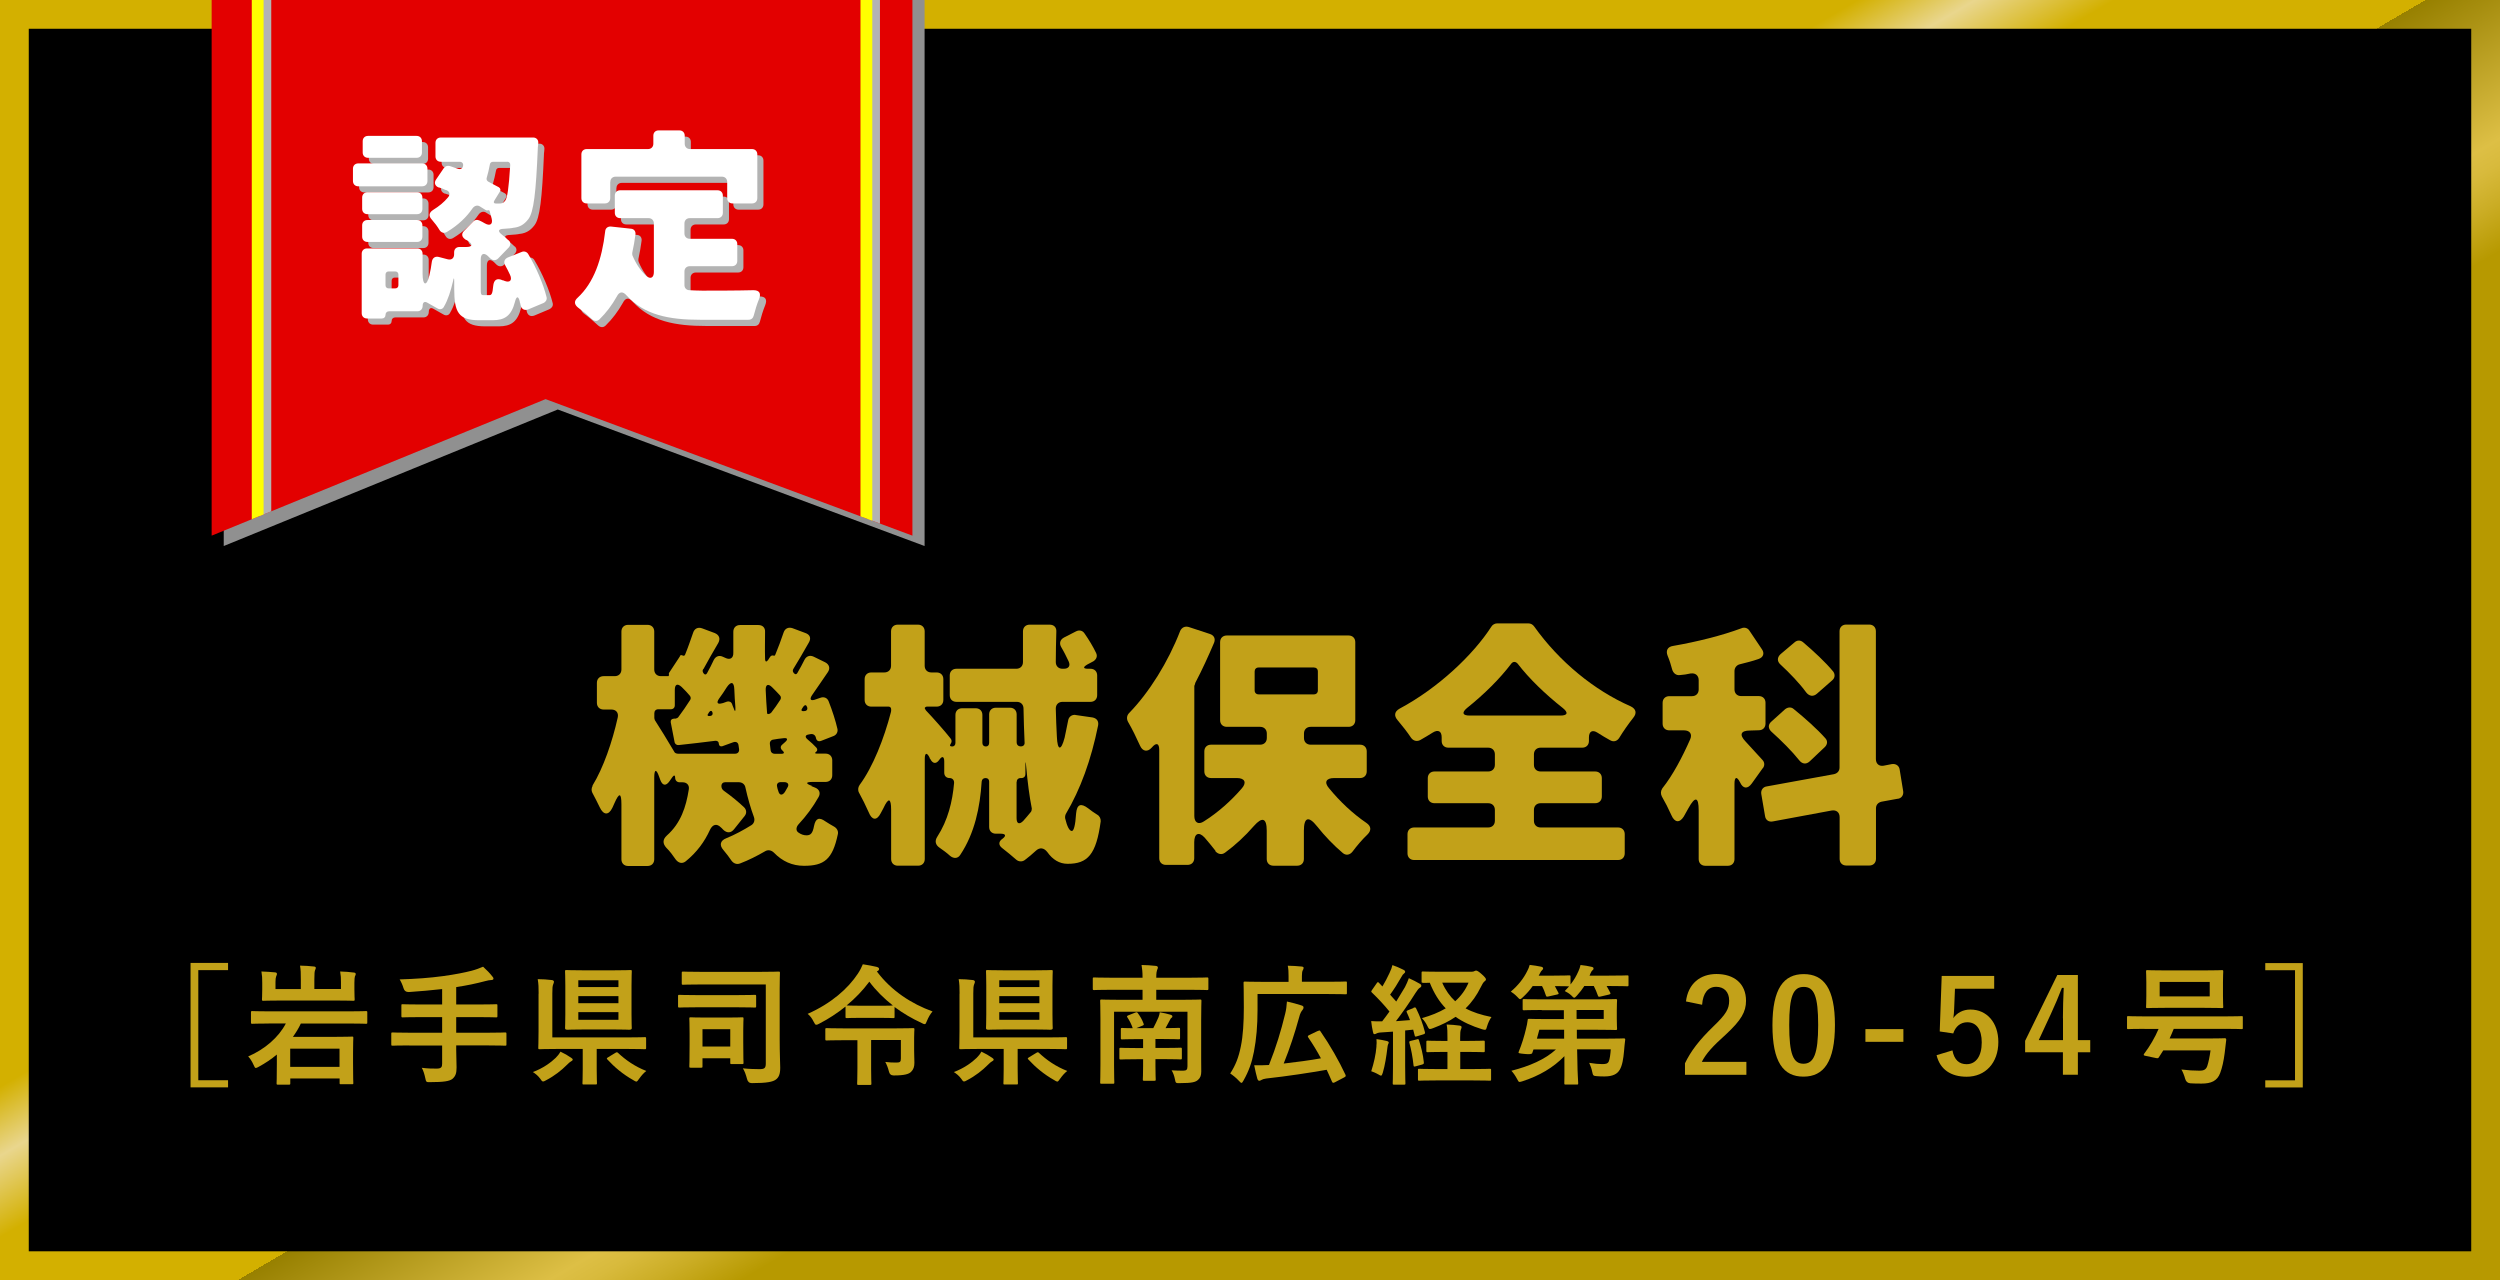
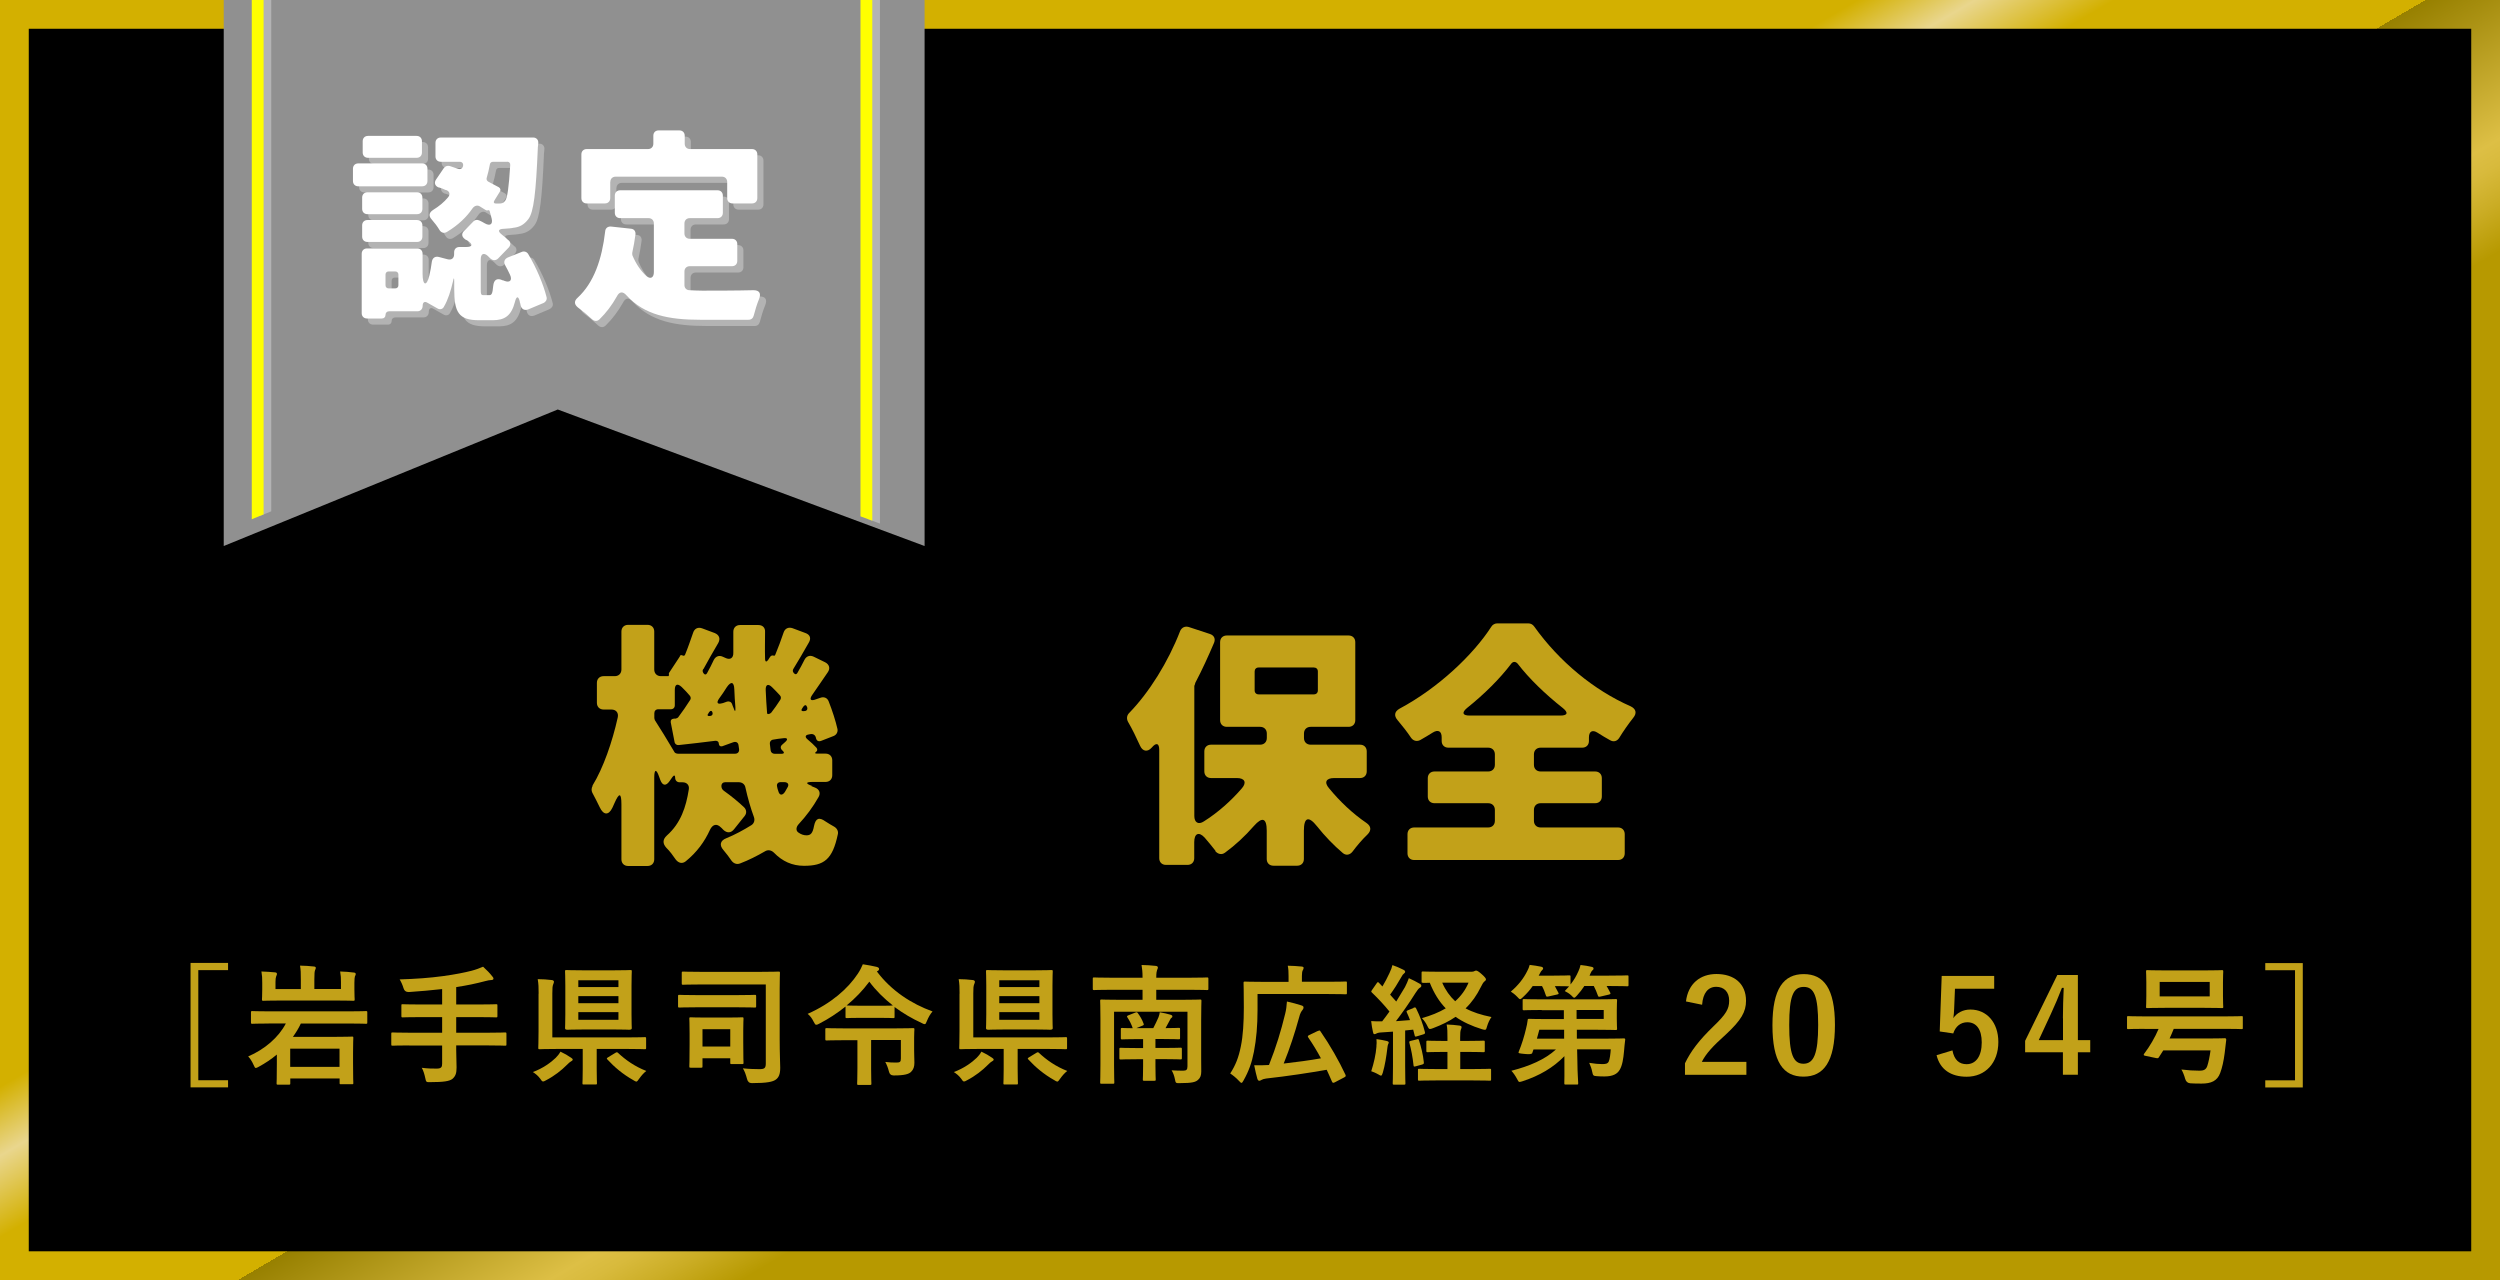
<svg xmlns="http://www.w3.org/2000/svg" viewBox="0 0 277.23 141.95">
  <rect x="0" y="0" width="277.23" height="141.95" fill="#333333" stroke="none" />
  <defs>
    <style>
      .cls-1 {
        fill: #fff;
      }

      .cls-2 {
        fill: #ff0;
      }

      .cls-3 {
        fill: #c2a119;
      }

      .cls-4 {
        fill: #b3b3b4;
      }

      .cls-5 {
        fill: #b3b3b3;
      }

      .cls-6 {
        fill: #e30000;
      }

      .cls-7 {
        fill: #4d0000;
      }

      .cls-8 {
        fill: #909090;
      }

      .cls-8, .cls-9 {
        mix-blend-mode: multiply;
      }

      .cls-10 {
        isolation: isolate;
      }

      .cls-11 {
        fill: url(#_名称未設定グラデーション_2);
      }
    </style>
    <linearGradient id="_名称未設定グラデーション_2" data-name="名称未設定グラデーション 2" x1="124.86" y1="47.47" x2="155.17" y2="99.27" gradientUnits="userSpaceOnUse">
      <stop offset="0" stop-color="#d3b000" />
      <stop offset=".11" stop-color="#e9d68d" />
      <stop offset=".24" stop-color="#d3b000" />
      <stop offset=".34" stop-color="#d3b000" />
      <stop offset=".53" stop-color="#d3b000" />
      <stop offset=".53" stop-color="#978000" />
      <stop offset=".82" stop-color="#ddbf45" />
      <stop offset=".86" stop-color="#d8ba3c" />
      <stop offset=".92" stop-color="#cbad25" />
      <stop offset="1" stop-color="#b79900" />
      <stop offset="1" stop-color="#b79900" />
    </linearGradient>
  </defs>
  <g class="cls-10">
    <g id="_レイヤー_2" data-name="レイヤー 2">
      <polygon class="cls-7" points="101.18 -4.11 105.47 1.33 99.86 1.33 101.18 -4.11" />
      <g>
        <rect class="cls-11" width="277.23" height="141.95" />
        <rect x="3.19" y="3.19" width="270.85" height="135.57" />
      </g>
      <g>
        <polygon class="cls-8" points="102.53 -.9 102.53 60.55 61.85 45.41 24.81 60.55 24.81 -.9 102.53 -.9" />
        <g>
-           <polygon class="cls-6" points="101.18 -4.11 101.18 59.4 60.5 44.26 23.47 59.4 23.47 -4.11 101.18 -4.11" />
          <g class="cls-9">
            <polygon class="cls-4" points="30.08 56.7 30.08 -4.11 28.77 -4.11 28.77 57.23 30.08 56.7" />
            <polygon class="cls-4" points="96.27 -4.11 96.27 57.57 97.58 58.06 97.58 -4.11 96.27 -4.11" />
          </g>
          <g>
            <polygon class="cls-2" points="96.73 -4.11 95.42 -4.11 95.42 57.26 96.73 57.74 96.73 -4.11" />
            <polygon class="cls-2" points="27.92 57.58 29.23 57.04 29.23 -4.11 27.92 -4.11 27.92 57.58" />
          </g>
        </g>
      </g>
      <g>
        <g class="cls-9">
          <path class="cls-5" d="M48.08,19.39v1.36c0,.35-.23,.59-.59,.59h-7.08c-.35,0-.59-.24-.59-.59v-1.36c0-.35,.24-.59,.59-.59h7.08c.35,0,.59,.24,.59,.59Zm12.87,14.89l-1.69,.71c-.42,.16-.75-.02-.85-.47-.02-.12-.05-.24-.09-.35v-.05c-.16-.66-.38-.61-.54,.05-.4,1.55-1.15,2.02-2.47,2.02h-1.51c-2.28,0-2.75-.89-2.75-3.48v-.8c0-.47-.05-.49-.14-.02-.24,1.03-.54,2.02-1.01,2.82-.14,.28-.47,.33-.73,.16l-1.08-.61c-.33-.21-.54-.05-.54,.33,0,.35-.23,.61-.59,.61h-3.13c-.24,0-.4,.16-.4,.4s-.16,.4-.4,.4h-1.65c-.35,0-.59-.24-.59-.59v-6.59c0-.35,.24-.59,.59-.59h5.57c.35,0,.59,.24,.59,.59v2.21c0,1.34,.45,1.46,.75,.21,.12-.49,.21-1.03,.28-1.55,.07-.4,.35-.61,.75-.52l.99,.26c.45,.12,.73-.12,.73-.56v-.21c0-.35,.23-.59,.59-.59h.75c.68,0,.78-.28,.21-.66-.09-.07-.19-.12-.28-.16-.02-.02-.07-.02-.07-.05-.35-.26-.42-.59-.09-.92l1.03-1.06c.16-.16,.42-.21,.66-.09,.19,.09,.4,.19,.59,.31,.56,.33,.92,.14,.78-.49-.07-.31-.16-.59-.24-.89l-.07-.07s-.09,0-.12,.02h-.05c-.07,.02-.16,0-.21-.05-.19-.12-.4-.24-.61-.38-.28-.19-.61-.09-.82,.19-.68,.99-1.6,1.88-2.85,2.63-.31,.19-.64,.09-.82-.21-.24-.4-.54-.8-.85-1.15-.38-.4-.33-.78,.14-1.08,.68-.42,1.22-.87,1.65-1.39,.28-.33,.19-.68-.21-.82h-.05c-.24-.12-.49-.21-.73-.28h-.05c-.4-.16-.54-.52-.28-.89l.85-1.25c.14-.21,.4-.31,.66-.24,.28,.09,.59,.19,.92,.31,.26,.09,.49-.02,.56-.31,.05-.28-.09-.47-.4-.47h-2.07c-.35,0-.59-.24-.59-.59v-1.51c0-.35,.24-.59,.59-.59h10.25c.33,0,.56,.24,.56,.54v.05c-.02,.16-.02,.38-.05,.52v.05c-.21,4.94-.45,7.13-1.06,7.9-.47,.61-.94,.85-1.55,.94h-.05c-.28,.07-.66,.09-1.08,.12-.68,.02-.75,.26-.21,.68,.26,.19,.49,.4,.68,.59t.05,.02c.24,.24,.21,.54,0,.78l-1.18,1.22c-.26,.26-.61,.26-.89-.02l-.26-.26c-.45-.4-.78-.24-.78,.38v3.22c0,.68,.02,.75,.33,.75h.63c.24,0,.35-.16,.42-1.01,.07-.73,.45-.92,1.06-.64h.05l.12,.05c.63,.26,.92-.07,.63-.68-.16-.35-.35-.71-.54-1.06s-.07-.68,.31-.85l1.53-.61c.26-.12,.56-.02,.71,.21,.92,1.53,1.69,3.36,2.05,4.8,.07,.28-.09,.54-.35,.66Zm-13.43-11.69v1.25c0,.35-.23,.59-.59,.59h-5.5c-.35,0-.59-.24-.59-.59v-1.25c0-.35,.24-.59,.59-.59h5.5c.35,0,.59,.24,.59,.59Zm-6.68,4.33v-1.25c0-.35,.24-.59,.59-.59h5.5c.35,0,.59,.24,.59,.59v1.25c0,.35-.23,.59-.59,.59h-5.5c-.35,0-.59-.24-.59-.59Zm6.63-10.58v1.25c0,.35-.23,.59-.59,.59h-5.39c-.35,0-.59-.24-.59-.59v-1.25c0-.35,.24-.59,.59-.59h5.39c.35,0,.59,.24,.59,.59Zm-2.61,15.97v-1.18c0-.21-.14-.35-.35-.35h-.73c-.21,0-.35,.14-.35,.35v1.18c0,.21,.14,.35,.35,.35h.73c.21,0,.35-.14,.35-.35Zm12.04-13.69h-1.55c-.19,0-.33,.12-.35,.31-.09,.49-.21,1.01-.35,1.48-.05,.16,.02,.33,.19,.42l1.15,.61c.19,.12,.24,.31,.12,.49l-.61,.99c-.12,.19-.05,.33,.16,.33h.38c.28,0,.47-.05,.66-.31,.24-.31,.4-1.39,.56-3.95,.02-.24-.12-.38-.35-.38Z" />
          <path class="cls-5" d="M76.58,30.8v1.51c0,.31,.21,.54,.52,.56,.47,.02,.94,.05,1.44,.05,1.15,0,3.81,0,5.69-.05,.66,0,.87,.35,.63,.96-.24,.59-.45,1.27-.59,1.83-.07,.31-.28,.49-.59,.49h-5.34c-3.48,0-6.19-.52-8.18-2.7-.4-.47-.8-.45-1.08,.12-.54,.96-1.18,1.81-1.93,2.54-.26,.24-.56,.21-.82-.02-.42-.4-1.03-.92-1.58-1.32-.4-.33-.42-.71-.02-1.06,1.81-1.67,2.7-4.26,3.06-7.36,.02-.35,.28-.56,.63-.54l2.21,.24c.35,.02,.56,.28,.52,.64-.09,.71-.21,1.36-.35,2-.02,.12-.02,.26,.02,.35,.42,.99,.94,1.72,1.55,2.28,.47,.38,.82,.16,.82-.45v-5.39c0-.35-.24-.59-.59-.59h-3.15c-.35,0-.59-.24-.59-.59v-1.91c0-.35,.24-.59,.59-.59h10.8c.35,0,.59,.24,.59,.59v1.91c0,.35-.23,.59-.59,.59h-3.08c-.35,0-.59,.24-.59,.59v1.11c0,.35,.24,.59,.59,.59h4.68c.35,0,.59,.24,.59,.59v1.86c0,.35-.23,.59-.59,.59h-4.68c-.35,0-.59,.24-.59,.59Zm-8.23-9.93v1.79c0,.35-.24,.59-.59,.59h-2.02c-.35,0-.59-.24-.59-.59v-4.85c0-.35,.24-.59,.59-.59h6.8c.35,0,.59-.24,.59-.59v-.89c0-.35,.23-.59,.59-.59h2.3c.35,0,.59,.24,.59,.59v.89c0,.35,.24,.59,.59,.59h6.87c.35,0,.59,.24,.59,.59v4.85c0,.35-.23,.59-.59,.59h-2.16c-.35,0-.59-.24-.59-.59v-1.79c0-.35-.24-.59-.59-.59h-11.78c-.35,0-.59,.24-.59,.59Z" />
        </g>
        <g>
          <path class="cls-1" d="M47.4,18.71v1.36c0,.35-.23,.59-.59,.59h-7.08c-.35,0-.59-.24-.59-.59v-1.36c0-.35,.24-.59,.59-.59h7.08c.35,0,.59,.24,.59,.59Zm12.87,14.89l-1.69,.71c-.42,.16-.75-.02-.85-.47-.02-.12-.05-.24-.09-.35v-.05c-.16-.66-.38-.61-.54,.05-.4,1.55-1.15,2.02-2.47,2.02h-1.51c-2.28,0-2.75-.89-2.75-3.48v-.8c0-.47-.05-.49-.14-.02-.24,1.03-.54,2.02-1.01,2.82-.14,.28-.47,.33-.73,.16l-1.08-.61c-.33-.21-.54-.05-.54,.33,0,.35-.23,.61-.59,.61h-3.13c-.24,0-.4,.16-.4,.4s-.16,.4-.4,.4h-1.65c-.35,0-.59-.24-.59-.59v-6.59c0-.35,.24-.59,.59-.59h5.57c.35,0,.59,.24,.59,.59v2.21c0,1.34,.45,1.46,.75,.21,.12-.49,.21-1.03,.28-1.55,.07-.4,.35-.61,.75-.52l.99,.26c.45,.12,.73-.12,.73-.56v-.21c0-.35,.23-.59,.59-.59h.75c.68,0,.78-.28,.21-.66-.09-.07-.19-.12-.28-.16-.02-.02-.07-.02-.07-.05-.35-.26-.42-.59-.09-.92l1.03-1.06c.16-.16,.42-.21,.66-.09,.19,.09,.4,.19,.59,.31,.56,.33,.92,.14,.78-.49-.07-.31-.16-.59-.24-.89l-.07-.07s-.09,0-.12,.02h-.05c-.07,.02-.16,0-.21-.05-.19-.12-.4-.24-.61-.38-.28-.19-.61-.09-.82,.19-.68,.99-1.6,1.88-2.85,2.63-.31,.19-.64,.09-.82-.21-.24-.4-.54-.8-.85-1.15-.38-.4-.33-.78,.14-1.08,.68-.42,1.22-.87,1.65-1.39,.28-.33,.19-.68-.21-.82h-.05c-.24-.12-.49-.21-.73-.28h-.05c-.4-.16-.54-.52-.28-.89l.85-1.25c.14-.21,.4-.31,.66-.24,.28,.09,.59,.19,.92,.31,.26,.09,.49-.02,.56-.31,.05-.28-.09-.47-.4-.47h-2.07c-.35,0-.59-.24-.59-.59v-1.51c0-.35,.24-.59,.59-.59h10.25c.33,0,.56,.24,.56,.54v.05c-.02,.16-.02,.38-.05,.52v.05c-.21,4.94-.45,7.13-1.06,7.9-.47,.61-.94,.85-1.55,.94h-.05c-.28,.07-.66,.09-1.08,.12-.68,.02-.75,.26-.21,.68,.26,.19,.49,.4,.68,.59t.05,.02c.24,.24,.21,.54,0,.78l-1.18,1.22c-.26,.26-.61,.26-.89-.02l-.26-.26c-.45-.4-.78-.24-.78,.38v3.22c0,.68,.02,.75,.33,.75h.63c.24,0,.35-.16,.42-1.01,.07-.73,.45-.92,1.06-.63h.05l.12,.05c.63,.26,.92-.07,.63-.68-.16-.35-.35-.71-.54-1.06-.19-.35-.07-.68,.31-.85l1.53-.61c.26-.12,.56-.02,.71,.21,.92,1.53,1.69,3.36,2.05,4.8,.07,.28-.09,.54-.35,.66Zm-13.43-11.69v1.25c0,.35-.23,.59-.59,.59h-5.5c-.35,0-.59-.24-.59-.59v-1.25c0-.35,.24-.59,.59-.59h5.5c.35,0,.59,.24,.59,.59Zm-6.68,4.33v-1.25c0-.35,.24-.59,.59-.59h5.5c.35,0,.59,.24,.59,.59v1.25c0,.35-.23,.59-.59,.59h-5.5c-.35,0-.59-.24-.59-.59Zm6.63-10.58v1.25c0,.35-.23,.59-.59,.59h-5.39c-.35,0-.59-.24-.59-.59v-1.25c0-.35,.24-.59,.59-.59h5.39c.35,0,.59,.24,.59,.59Zm-2.61,15.97v-1.18c0-.21-.14-.35-.35-.35h-.73c-.21,0-.35,.14-.35,.35v1.18c0,.21,.14,.35,.35,.35h.73c.21,0,.35-.14,.35-.35Zm12.04-13.69h-1.55c-.19,0-.33,.12-.35,.31-.09,.49-.21,1.01-.35,1.48-.05,.16,.02,.33,.19,.42l1.15,.61c.19,.12,.24,.31,.12,.49l-.61,.99c-.12,.19-.05,.33,.16,.33h.38c.28,0,.47-.05,.66-.31,.24-.31,.4-1.39,.56-3.95,.02-.24-.12-.38-.35-.38Z" />
          <path class="cls-1" d="M75.9,30.11v1.51c0,.31,.21,.54,.52,.56,.47,.02,.94,.05,1.44,.05,1.15,0,3.81,0,5.69-.05,.66,0,.87,.35,.63,.96-.24,.59-.45,1.27-.59,1.83-.07,.31-.28,.49-.59,.49h-5.34c-3.48,0-6.19-.52-8.18-2.7-.4-.47-.8-.45-1.08,.12-.54,.96-1.18,1.81-1.93,2.54-.26,.24-.56,.21-.82-.02-.42-.4-1.04-.92-1.58-1.32-.4-.33-.42-.71-.02-1.06,1.81-1.67,2.7-4.26,3.06-7.36,.02-.35,.28-.56,.63-.54l2.21,.24c.35,.02,.56,.28,.52,.63-.09,.71-.21,1.36-.35,2-.02,.12-.02,.26,.02,.35,.42,.99,.94,1.72,1.55,2.28,.47,.38,.82,.16,.82-.45v-5.39c0-.35-.24-.59-.59-.59h-3.15c-.35,0-.59-.24-.59-.59v-1.91c0-.35,.24-.59,.59-.59h10.8c.35,0,.59,.24,.59,.59v1.91c0,.35-.23,.59-.59,.59h-3.08c-.35,0-.59,.24-.59,.59v1.11c0,.35,.24,.59,.59,.59h4.68c.35,0,.59,.24,.59,.59v1.86c0,.35-.23,.59-.59,.59h-4.68c-.35,0-.59,.24-.59,.59Zm-8.23-9.93v1.79c0,.35-.24,.59-.59,.59h-2.02c-.35,0-.59-.24-.59-.59v-4.85c0-.35,.24-.59,.59-.59h6.8c.35,0,.59-.24,.59-.59v-.89c0-.35,.23-.59,.59-.59h2.3c.35,0,.59,.24,.59,.59v.89c0,.35,.24,.59,.59,.59h6.87c.35,0,.59,.24,.59,.59v4.85c0,.35-.23,.59-.59,.59h-2.16c-.35,0-.59-.24-.59-.59v-1.79c0-.35-.24-.59-.59-.59h-11.78c-.35,0-.59,.24-.59,.59Z" />
        </g>
      </g>
      <g>
        <g>
          <path class="cls-3" d="M89.97,87.17l.44,.18c.44,.18,.62,.59,.36,1.04-.62,1.1-1.36,2.1-2.22,3.02-.27,.3-.33,.71,0,.92,.3,.21,.59,.3,.89,.3,.44,0,.68-.21,.83-1.04,.18-.86,.56-1.01,1.27-.5,.33,.21,.65,.41,.98,.59,.3,.18,.47,.5,.39,.83-.59,2.82-1.54,3.5-3.76,3.5-1.3,0-2.4-.5-3.32-1.45-.3-.3-.68-.36-1.01-.15-.86,.5-1.81,.98-2.73,1.33-.36,.15-.71,.03-.95-.27-.27-.39-.59-.83-.92-1.21-.47-.53-.36-1.04,.3-1.3,1.01-.41,1.93-.92,2.79-1.45,.3-.18,.42-.53,.3-.89-.36-.98-.68-2.07-.95-3.29-.06-.36-.36-.59-.74-.59h-1.51c-.24,0-.39,.15-.41,.36-.03,.24,.09,.47,.27,.59,.83,.59,1.66,1.27,2.25,1.84,.27,.27,.3,.65,.06,.95l-1.16,1.45c-.36,.47-.8,.47-1.21,.09-.03-.03-.03-.06-.06-.06-.06-.09-.12-.12-.21-.21-.47-.47-.92-.33-1.21,.27-.59,1.3-1.45,2.49-2.7,3.5-.39,.3-.8,.18-1.1-.21-.3-.44-.65-.92-1.04-1.3-.42-.47-.42-.92,.06-1.36,1.54-1.36,2.13-3.17,2.43-5.1,.09-.47-.21-.8-.68-.8h-.33c-.3,0-.5-.21-.5-.5s-.12-.33-.3-.09l-.33,.47c-.39,.56-.77,.5-1.01-.12l-.15-.41c-.3-.86-.53-.8-.53,.12v9.07c0,.44-.3,.74-.74,.74h-2.16c-.44,0-.74-.3-.74-.74v-6.08c0-1.3-.24-1.36-.77-.15-.09,.18-.15,.36-.24,.53-.42,.86-.98,.8-1.39-.06-.27-.56-.56-1.13-.83-1.63-.12-.24-.09-.53,.03-.74v-.06c1.19-1.93,2.19-4.83,2.79-7.53,.12-.53-.18-.89-.71-.89h-.86c-.44,0-.74-.3-.74-.74v-2.22c0-.44,.3-.74,.74-.74h1.24c.44,0,.74-.3,.74-.74v-4.21c0-.44,.3-.74,.74-.74h2.16c.44,0,.74,.3,.74,.74v4.21c0,.44,.3,.74,.74,.74h.83l.06-.09v-.12c-.03-.06,0-.12,.03-.18l1.19-1.81v-.06c.09-.09,.18-.09,.3-.03,.12,.06,.21,.03,.27-.09,.33-.8,.62-1.66,.89-2.43,.15-.47,.53-.65,.98-.5l1.42,.53c.5,.21,.65,.62,.39,1.1-.59,1.01-1.16,1.99-1.63,2.87l-.06,.06c-.09,.15-.03,.33,.09,.47,.12,.15,.27,.12,.36-.06,.27-.5,.53-.98,.74-1.45,.21-.41,.59-.56,1.01-.36l.27,.12c.53,.27,.92,.03,.89-.59v-2.31c0-.44,.3-.74,.74-.74h2.04c.47,0,.77,.3,.74,.77,0,.98-.03,1.96,0,2.93,0,.41,.15,.44,.36,.15t.03-.06l.18-.27c.03-.06,.12-.12,.21-.15,.06,0,.15,.03,.24,.03,.03,0,.06,0,.09-.06,0,0,0-.03,.03-.06,.33-.8,.65-1.66,.92-2.46,.15-.44,.53-.62,.98-.47l1.42,.53c.53,.18,.68,.59,.39,1.07-.59,1.04-1.19,2.07-1.72,2.93-.09,.15-.06,.33,.06,.44,0,.03,.03,.06,.06,.06,.12,.12,.24,.09,.33-.06,.3-.5,.56-1.01,.8-1.48,.21-.39,.59-.53,1.01-.33l1.27,.62c.47,.24,.59,.68,.3,1.1-.53,.8-1.13,1.63-1.69,2.46-.41,.56-.24,.8,.42,.53l.44-.15c.39-.15,.77,0,.92,.39,.41,1.04,.77,2.16,.98,3.08,.06,.33-.12,.65-.44,.77l-1.36,.53c-.3,.12-.53,0-.59-.33-.06-.3-.3-.47-.62-.41l-.15,.03c-.44,.06-.47,.3-.15,.56,.36,.3,.71,.62,.98,.92,.12,.15,.12,.33-.03,.44-.18,.12-.15,.21,.06,.21h.98c.44,0,.74,.3,.74,.74v1.66c0,.44-.3,.74-.74,.74h-1.45c-.77,0-.8,.18-.06,.44Zm-14.85-3.59h6.4c.3,0,.47-.21,.44-.5l-.06-.41c-.03-.33-.27-.47-.59-.36l-1.21,.44c-.21,.06-.36-.03-.39-.27,0-.24-.18-.36-.41-.33-1.39,.18-2.76,.33-4.03,.47-.24,.03-.44-.12-.47-.36l-.42-2.16c-.03-.24,.09-.39,.36-.41h.18c.12-.03,.27-.09,.33-.21,.42-.56,.86-1.19,1.27-1.84,.12-.15,.09-.36-.03-.5-.27-.33-.56-.62-.89-.95-.47-.44-.77-.33-.77,.33v1.69c0,.27-.18,.44-.44,.44h-1.39c-.27,0-.44,.18-.44,.44v.53c0,.06,.03,.15,.06,.24,.5,.77,1.45,2.31,2.13,3.47,.06,.15,.21,.24,.39,.24Zm3.59-4.18h.03c.24-.03,.33-.18,.27-.39-.06-.21-.21-.24-.36-.06l-.09,.15c-.18,.21-.09,.33,.15,.3Zm1.42-1.42l.5-.18c.24-.06,.47,.03,.56,.3,.03,.12,.09,.24,.15,.39,.15,.47,.24,.47,.21-.06-.06-.65-.09-1.3-.12-1.99-.03-.83-.36-.92-.83-.24-.27,.44-.56,.86-.86,1.27-.33,.47-.18,.68,.39,.5Zm5.1,1.19c.12,0,.21-.06,.3-.15,.33-.41,.65-.89,.98-1.39,.12-.15,.12-.39-.03-.53-.27-.3-.56-.59-.86-.89-.44-.44-.74-.3-.71,.33,.03,.83,.09,1.66,.15,2.49,0,.12,.06,.18,.18,.15Zm.68,4.42h.74c.33,0,.36-.15,.12-.36-.24-.21-.27-.47,0-.68l.27-.24c.39-.33,.3-.53-.24-.44-.36,.03-.71,.09-1.07,.15-.24,.03-.39,.24-.36,.47l.09,.74c.03,.21,.21,.36,.44,.36Zm1.04,3.14h-.36c-.33,0-.5,.21-.41,.53,.03,.15,.06,.3,.12,.44,.12,.5,.44,.56,.74,.12,.09-.15,.18-.3,.27-.47,.24-.36,.06-.62-.36-.62Zm2.22-7.88h.03c.27,0,.39-.21,.3-.44-.09-.27-.24-.27-.41-.06l-.12,.18c-.18,.24-.09,.36,.21,.33Z" />
-           <path class="cls-3" d="M119.28,79.29l1.87,.27c.47,.09,.71,.41,.62,.89-.77,3.82-1.96,7.08-3.56,9.78-.09,.15-.12,.36-.09,.53,.21,.89,.47,1.39,.74,1.39,.21,0,.39-.62,.47-1.93,.09-1.04,.53-1.19,1.33-.59,.33,.27,.68,.5,1.01,.71,.27,.15,.41,.44,.39,.74-.5,3.7-1.45,4.71-3.67,4.71-.92,0-1.66-.47-2.25-1.3-.36-.47-.83-.56-1.27-.15-.39,.36-.8,.71-1.24,1.04-.3,.21-.68,.18-.95-.06-.44-.39-1.01-.86-1.54-1.27-.44-.33-.42-.74,.03-1.04,.44-.33,.36-.56-.21-.56h-.53c-.44,0-.74-.3-.74-.74v-5.04c0-.24-.15-.39-.39-.39-.27,0-.41,.15-.44,.39-.18,2.84-.77,5.72-2.37,8.12-.27,.44-.74,.44-1.13,.12-.36-.33-.8-.65-1.19-.92-.44-.3-.53-.74-.24-1.19,1.19-1.84,1.69-3.91,1.87-5.96,.03-.33-.18-.56-.5-.56-.36,0-.59-.24-.59-.59v-1.24c0-.59-.24-.65-.56-.18-.33,.47-.71,.44-.98-.09l-.09-.12v-.06c-.3-.59-.53-.53-.53,.15v11.11c0,.44-.3,.74-.74,.74h-2.25c-.44,0-.74-.3-.74-.74v-5.45c0-1.33-.3-1.39-.86-.18l-.3,.56c-.44,.86-.98,.77-1.33-.12-.33-.74-.71-1.51-1.07-2.16-.15-.27-.12-.59,.06-.86,1.48-1.99,2.73-5.19,3.47-8.06l.03-.15v-.21c0-.15-.12-.27-.27-.27h-1.93c-.44,0-.74-.3-.74-.74v-2.31c0-.44,.3-.74,.74-.74h1.45c.44,0,.74-.3,.74-.74v-3.82c0-.44,.3-.74,.74-.74h2.25c.44,0,.74,.3,.74,.74v3.82c0,.44,.3,.74,.74,.74h.59c.44,0,.74,.3,.74,.74v2.31c0,.44-.3,.74-.74,.74h-1.1c-.06,0-.12,.03-.15,.06-.06,.03-.09,.09-.06,.15l.03,.06c.03,.06,.06,.12,.09,.15,.74,.77,2.13,2.34,2.73,3.11,.15,.18,.15,.39,.03,.56t-.03,.06c-.12,.15-.06,.27,.18,.27,.21,0,.36-.15,.36-.39v-3.11c0-.44,.3-.74,.74-.74h1.51c.44,0,.74,.3,.74,.74v3.11c0,.24,.15,.39,.39,.39,.21,0,.36-.15,.36-.39v-3.17c0-.44,.3-.74,.74-.74h1.57c.44,0,.74,.3,.74,.74v3.08c0,.3,.18,.47,.47,.47,.27,0,.44-.18,.41-.44-.06-1.21-.09-2.49-.12-3.76,0-.44-.3-.74-.74-.74h-6.7c-.44,0-.74-.3-.74-.74v-2.19c0-.44,.3-.74,.74-.74h6.64c.44,0,.74-.3,.74-.74v-3.41c0-.44,.3-.74,.74-.74h2.22c.47,0,.77,.3,.74,.77-.03,1.13-.06,2.25-.06,3.38,0,.44,.3,.74,.74,.74h.15c.53,0,.77-.33,.53-.83-.24-.5-.5-1.04-.8-1.54-.27-.44-.15-.86,.3-1.1l1.33-.68c.36-.18,.71-.09,.92,.21,.5,.71,.98,1.51,1.3,2.19,.18,.36,.03,.71-.3,.92l-.68,.36c-.5,.3-.47,.47,.12,.47h.24c.44,0,.74,.3,.74,.74v2.19c0,.44-.3,.74-.74,.74h-3.11c-.44,0-.74,.3-.74,.74,.03,1.07,.06,2.1,.12,3.11,.06,1.57,.47,1.63,.86,.12,.12-.62,.27-1.24,.39-1.9,.06-.41,.42-.68,.83-.62Zm-6.55,7.44v4c0,.62,.3,.74,.74,.3,.3-.33,.56-.65,.86-1.01,.06-.09,.09-.24,.09-.36-.27-1.36-.47-2.93-.62-4.62-.06-.71-.09-.71-.09,0v.8c0,.27-.18,.44-.44,.44h-.09c-.27,0-.44,.18-.44,.44Z" />
          <path class="cls-3" d="M150.81,86.28h-2.87c-.89,0-1.13,.47-.56,1.13,1.21,1.48,2.64,2.82,4.15,3.85,.53,.36,.56,.83,.12,1.27-.59,.56-1.19,1.27-1.66,1.9-.3,.39-.74,.47-1.1,.15-.98-.83-1.96-1.84-2.85-2.96-.92-1.16-1.45-1.01-1.45,.5v3.14c0,.44-.3,.74-.74,.74h-2.64c-.44,0-.74-.3-.74-.74v-3.14c0-1.42-.5-1.57-1.42-.53-1.01,1.16-2.07,2.13-3.2,2.96-.36,.27-.77,.18-1.07-.15v-.06c-.33-.44-.77-.95-1.19-1.45-.65-.71-1.16-.47-1.16,.5v1.78c0,.44-.3,.74-.74,.74h-2.4c-.44,0-.74-.3-.74-.74v-12c0-.77-.33-.86-.83-.27-.47,.53-1.01,.44-1.3-.21-.39-.86-.89-1.9-1.33-2.64-.18-.33-.15-.71,.12-.98,2.22-2.28,4.33-5.66,5.66-9.1,.18-.39,.53-.56,.95-.44l2.34,.77c.47,.15,.65,.53,.47,.98-.62,1.45-1.3,2.96-2.07,4.42-.03,.03-.03,.09-.03,.12l-.09,.24v14.43c0,.71,.44,1.01,1.07,.59,1.51-.95,2.99-2.25,4.21-3.67,.56-.65,.3-1.13-.56-1.13h-2.87c-.44,0-.74-.3-.74-.74v-2.22c0-.44,.3-.74,.74-.74h5.45c.44,0,.74-.3,.74-.74v-.5c0-.44-.3-.74-.74-.74h-3.7c-.44,0-.74-.3-.74-.74v-8.65c0-.44,.3-.74,.74-.74h13.51c.44,0,.74,.3,.74,.74v8.65c0,.44-.3,.74-.74,.74h-4.21c-.44,0-.74,.3-.74,.74v.5c0,.44,.3,.74,.74,.74h5.48c.44,0,.74,.3,.74,.74v2.22c0,.44-.3,.74-.74,.74Zm-11.68-11.82v2.1c0,.27,.18,.44,.44,.44h6.13c.27,0,.44-.18,.44-.44v-2.1c0-.27-.18-.44-.44-.44h-6.13c-.27,0-.44,.18-.44,.44Z" />
          <path class="cls-3" d="M170.1,89.81v1.21c0,.44,.3,.74,.74,.74h8.59c.44,0,.74,.3,.74,.74v2.13c0,.44-.3,.74-.74,.74h-22.61c-.44,0-.74-.3-.74-.74v-2.13c0-.44,.3-.74,.74-.74h8.21c.44,0,.74-.3,.74-.74v-1.21c0-.44-.3-.74-.74-.74h-5.96c-.44,0-.74-.3-.74-.74v-2.04c0-.44,.3-.74,.74-.74h5.96c.44,0,.74-.3,.74-.74v-1.16c0-.44-.3-.74-.74-.74h-4.42c-.44,0-.74-.3-.74-.74v-.41c0-.68-.39-.89-.98-.53-.47,.3-.92,.56-1.39,.83-.39,.21-.8,.09-1.04-.27-.41-.62-.95-1.3-1.48-1.93-.41-.47-.36-.95,.21-1.27,4.33-2.31,8.21-6.02,10.19-9.1,.12-.21,.39-.36,.62-.36h3.5c.24,0,.47,.12,.62,.33,2.79,3.91,6.64,7.08,10.7,8.86,.62,.3,.71,.77,.3,1.27-.56,.71-1.1,1.48-1.57,2.25-.24,.36-.62,.47-1.01,.24-.44-.24-.92-.53-1.39-.83-.56-.36-.95-.15-.95,.53v.39c0,.44-.3,.74-.74,.74h-4.62c-.44,0-.74,.3-.74,.74v1.16c0,.44,.3,.74,.74,.74h6.05c.44,0,.74,.3,.74,.74v2.04c0,.44-.3,.74-.74,.74h-6.05c-.44,0-.74,.3-.74,.74Zm-7.14-10.46h10.08c.8,0,.89-.33,.27-.83-1.99-1.57-3.76-3.29-5.01-4.92-.24-.27-.53-.27-.74,.03-1.24,1.63-2.93,3.32-4.89,4.89-.59,.5-.5,.83,.3,.83Z" />
-           <path class="cls-3" d="M195.47,85.19l-1.21,1.69c-.47,.65-.98,.59-1.3-.12-.36-.71-.62-.62-.62,.15v8.36c0,.44-.3,.74-.74,.74h-2.49c-.44,0-.74-.3-.74-.74v-5.39c0-1.54-.39-1.6-1.13-.27l-.53,.95c-.47,.74-1.01,.65-1.36-.15-.33-.74-.71-1.48-1.07-2.1-.15-.3-.12-.62,.06-.89,1.16-1.45,2.22-3.47,3.08-5.42,.27-.59-.03-1.01-.68-1.01h-1.63c-.44,0-.74-.3-.74-.74v-2.31c0-.44,.3-.74,.74-.74h2.52c.44,0,.74-.3,.74-.74v-1.04c0-.5-.36-.8-.83-.74h-.06c-.39,.09-.77,.15-1.19,.18-.41,.06-.74-.21-.86-.62-.12-.47-.3-1.04-.5-1.51-.24-.59,0-1.01,.59-1.1,2.7-.47,5.45-1.16,7.59-1.96,.33-.15,.71-.03,.89,.27l1.39,2.07c.3,.44,.15,.89-.39,1.07-.68,.24-1.39,.41-2.1,.59-.33,.09-.56,.39-.56,.74v2.04c0,.44,.3,.74,.74,.74h1.96c.44,0,.74,.3,.74,.74v2.31c0,.44-.3,.74-.74,.74l-.98,.03c-1.04,0-1.21,.47-.5,1.21,.65,.71,1.39,1.51,1.87,2.04,.27,.27,.27,.65,.06,.92Zm14.99,3.38l-1.81,.33c-.39,.09-.62,.36-.62,.74v5.6c0,.44-.3,.74-.74,.74h-2.55c-.44,0-.74-.3-.74-.74v-4.62c0-.53-.36-.83-.89-.74l-6.52,1.21c-.44,.09-.8-.15-.86-.59l-.42-2.46c-.06-.41,.18-.77,.59-.83l7.47-1.36c.39-.09,.62-.36,.62-.74v-15.11c0-.44,.3-.74,.74-.74h2.55c.44,0,.74,.3,.74,.74v14.17c0,.53,.36,.83,.86,.74l.92-.18c.44-.06,.8,.18,.86,.62l.39,2.4c.06,.41-.18,.77-.59,.83Zm-14.02-8.56l1.51-1.36c.3-.24,.68-.27,.95-.03,1.21,.98,2.61,2.22,3.53,3.26,.27,.3,.21,.68-.06,.95l-1.69,1.6c-.39,.36-.83,.3-1.16-.12-.8-1.01-1.99-2.19-3.08-3.17-.39-.36-.39-.8,0-1.13Zm6.76-4.59l-1.72,1.51c-.41,.36-.86,.27-1.19-.15-.71-.98-1.81-2.13-2.87-3.11-.36-.33-.36-.77,.03-1.13l1.54-1.3c.3-.27,.65-.27,.95-.03,1.19,1.01,2.52,2.25,3.35,3.26,.24,.33,.18,.71-.09,.95Z" />
        </g>
        <g>
          <path class="cls-3" d="M25.29,107.58h-3.3v12.21h3.3v.79h-4.16v-13.8h4.16v.79Z" />
          <path class="cls-3" d="M29.79,113.5c-1.28,0-1.71,.03-1.8,.03-.14,0-.16-.01-.16-.17v-1.08c0-.14,.01-.16,.16-.16,.09,0,.52,.03,1.8,.03h8.99c1.28,0,1.71-.03,1.79-.03,.14,0,.16,.01,.16,.16v1.08c0,.16-.01,.17-.16,.17-.07,0-.5-.03-1.79-.03h-5.42c-.24,.53-.55,1.02-.88,1.48h4.51c1.3,0,1.96-.03,2.05-.03,.13,0,.14,.01,.14,.16,0,.09-.03,.48-.03,1.63v1.15c0,1.76,.03,2.1,.03,2.2,0,.13-.01,.14-.14,.14h-1.24c-.13,0-.14-.01-.14-.14v-.5h-5.47v.53c0,.14-.01,.16-.16,.16h-1.2c-.14,0-.16-.01-.16-.16,0-.07,.03-.48,.03-2.19v-.99c-.62,.52-1.28,.96-2,1.35-.17,.09-.26,.14-.33,.14-.1,0-.14-.1-.26-.36-.17-.39-.4-.73-.59-.92,1.84-.79,3.38-2.12,4.18-3.66h-1.9Zm8.02-4.57c0-.48-.01-.73-.09-1.2,.55,.01,1.08,.06,1.53,.12,.13,.01,.2,.07,.2,.17,0,.09-.04,.14-.09,.24-.03,.12-.06,.3-.06,.72v.73c0,.69,.03,1.02,.03,1.11,0,.14-.01,.16-.17,.16-.07,0-.58-.03-1.97-.03h-5.99c-1.4,0-1.9,.03-1.99,.03-.14,0-.16-.01-.16-.16,0-.1,.03-.42,.03-1.11v-.73c0-.52-.01-.78-.09-1.25,.52,.01,1.05,.06,1.53,.1,.12,.01,.19,.07,.19,.17,0,.12-.06,.17-.09,.29-.04,.1-.07,.29-.07,.6v.79h2.81v-1.07c0-.72-.01-1.08-.09-1.53,.5,.01,1.09,.04,1.56,.1,.12,.01,.19,.07,.19,.14,0,.12-.06,.19-.09,.29-.04,.13-.07,.3-.07,.98v1.08h2.95v-.76Zm-5.63,7.36v2.02h5.47v-2.02h-5.47Z" />
          <path class="cls-3" d="M45.37,115.93c-1.28,0-1.73,.03-1.82,.03-.14,0-.16-.01-.16-.16v-1.15c0-.14,.01-.16,.16-.16,.09,0,.53,.03,1.82,.03h3.66v-1.73h-2.39c-1.41,0-1.89,.03-1.97,.03-.14,0-.16-.01-.16-.17v-1.15c0-.13,.01-.14,.16-.14,.09,0,.56,.03,1.97,.03h2.39v-1.71c-1.21,.14-2.42,.24-3.69,.33q-.46,.01-.59-.42c-.11-.37-.27-.72-.43-.98,1.84-.06,3.27-.16,4.83-.37,1.37-.19,2.36-.39,3.14-.59,.5-.13,.91-.29,1.28-.45,.39,.35,.76,.73,1.02,1.07,.09,.1,.13,.16,.13,.27,0,.07-.09,.14-.24,.14-.19,.01-.36,.03-.68,.12-1.01,.27-2.06,.49-3.21,.66v1.93h2.45c1.4,0,1.87-.03,1.96-.03,.14,0,.16,.01,.16,.14v1.15c0,.16-.01,.17-.16,.17-.09,0-.56-.03-1.96-.03h-2.45v1.73h3.59c1.28,0,1.73-.03,1.82-.03,.14,0,.16,.01,.16,.16v1.15c0,.14-.01,.16-.16,.16-.09,0-.53-.03-1.82-.03h-3.59v.48c0,.68,.04,1.34,.04,1.96s-.1,.96-.46,1.27c-.33,.26-.99,.36-2.46,.36-.43,.01-.46,.01-.55-.45-.09-.43-.22-.85-.39-1.14,.66,.09,1.2,.09,1.66,.09,.49,0,.6-.17,.6-.53v-2.03h-3.66Z" />
          <path class="cls-3" d="M63.29,117.26c.16,.12,.22,.17,.22,.23,0,.09-.09,.17-.2,.22-.12,.06-.3,.23-.46,.39-.59,.59-1.35,1.2-2.29,1.69-.16,.09-.26,.14-.33,.14-.11,0-.19-.1-.33-.32-.24-.32-.5-.53-.81-.73,1.11-.4,2.03-1.08,2.53-1.57,.23-.24,.35-.37,.53-.69,.48,.23,.82,.42,1.14,.65Zm-3.56-7.07c0-.69-.01-1.07-.1-1.61,.53,0,1.07,.04,1.57,.1,.14,.01,.23,.1,.23,.19s-.04,.17-.09,.3c-.07,.19-.09,.39-.09,.99v4.88h8.35c1.34,0,1.8-.03,1.89-.03,.14,0,.16,.01,.16,.16v1.02c0,.14-.01,.16-.16,.16-.09,0-.55-.03-1.89-.03h-3.43v2.22c0,1.07,.03,1.47,.03,1.56,0,.14-.01,.16-.16,.16h-1.31c-.13,0-.14-.01-.14-.16,0-.1,.03-.49,.03-1.56v-2.22h-2.85c-1.35,0-1.83,.03-1.92,.03-.14,0-.16-.01-.16-.16,0-.1,.03-.65,.03-1.84v-4.16Zm8.3-2.59c1.31,0,1.77-.03,1.86-.03,.16,0,.17,.01,.17,.16,0,.09-.03,.55-.03,1.56v3.18c0,1.01,.03,1.45,.03,1.56,0,.14-.16,.16-.32,.16-.09,0-.4-.03-1.71-.03h-3.21c-1.31,0-1.76,.03-1.86,.03-.14,0-.3-.01-.3-.16,0-.1,.03-.55,.03-1.56v-3.18c0-1.01-.03-1.45-.03-1.56,0-.14,.01-.16,.16-.16,.1,0,.55,.03,1.86,.03h3.36Zm-3.9,1.86h4.45v-.76h-4.45v.76Zm4.45,1.79v-.79h-4.45v.79h4.45Zm0,.99h-4.45v.85h4.45v-.85Zm-.35,4.52c.09-.06,.13-.07,.17-.07s.09,.01,.14,.07c.81,.76,1.84,1.5,3.13,2-.26,.2-.52,.48-.79,.86-.16,.22-.22,.32-.32,.32-.07,0-.17-.06-.33-.16-1.17-.66-2.1-1.45-2.88-2.3-.1-.1-.07-.14,.09-.24l.79-.48Z" />
          <path class="cls-3" d="M77.25,111.7c-1.35,0-1.81,.03-1.9,.03-.14,0-.16-.01-.16-.16v-1.09c0-.14,.01-.16,.16-.16,.09,0,.55,.03,1.9,.03h4.54c1.37,0,1.81-.03,1.9-.03,.14,0,.16,.01,.16,.16v1.09c0,.14-.01,.16-.16,.16-.09,0-.53-.03-1.9-.03h-4.54Zm.43-2.53c-1.37,0-1.83,.03-1.92,.03-.14,0-.16-.01-.16-.16v-1.14c0-.14,.01-.16,.16-.16,.09,0,.55,.03,1.92,.03h6.71c1.37,0,1.86-.03,1.94-.03,.14,0,.16,.01,.16,.16,0,.09-.03,.63-.03,1.8v5.47c0,1.71,.06,2.75,.06,3.24,0,.71-.16,1.07-.49,1.31s-.96,.39-2.66,.39q-.42,0-.53-.46c-.12-.46-.27-.88-.46-1.18,.63,.07,1.4,.09,1.83,.09,.55,0,.71-.1,.71-.63v-8.76h-7.23Zm-1.08,9.23c-.14,0-.16-.01-.16-.16,0-.1,.03-.48,.03-2.46v-1.15c0-1.17-.03-1.57-.03-1.66,0-.14,.01-.16,.16-.16,.09,0,.49,.03,1.67,.03h2.35c1.17,0,1.57-.03,1.67-.03,.14,0,.16,.01,.16,.16,0,.09-.03,.46-.03,1.33v1.21c0,1.9,.03,2.25,.03,2.33,0,.14-.01,.16-.16,.16h-1.14c-.16,0-.17-.01-.17-.16v-.49h-3.08v.89c0,.14-.01,.16-.16,.16h-1.14Zm1.3-2.35h3.08v-1.92h-3.08v1.92Z" />
          <path class="cls-3" d="M97.23,107.72c1.63,2.17,3.86,3.6,6.18,4.44-.26,.3-.46,.66-.62,1.05-.1,.26-.14,.36-.26,.36-.07,0-.17-.04-.33-.13-1.07-.49-2.07-1.08-3-1.77v1.07c0,.14-.01,.16-.16,.16-.09,0-.43-.03-1.56-.03h-1.99c-1.12,0-1.47,.03-1.56,.03-.16,0-.17-.01-.17-.16v-1.12c-.91,.73-1.89,1.37-2.9,1.89-.16,.09-.26,.13-.35,.13-.1,0-.16-.1-.29-.35-.17-.35-.37-.63-.66-.86,2.64-1.17,4.48-2.81,5.57-4.46,.24-.36,.4-.69,.55-1.04,.59,.09,1.11,.19,1.54,.29,.19,.06,.26,.12,.26,.23,0,.09-.04,.16-.14,.22l-.13,.07Zm-.63,7.63v3.14c0,1.12,.03,1.57,.03,1.66,0,.14-.01,.16-.16,.16h-1.25c-.16,0-.17-.01-.17-.16,0-.1,.03-.53,.03-1.66v-3.14h-1.41c-1.43,0-1.9,.03-1.99,.03-.14,0-.16-.01-.16-.17v-1.04c0-.14,.01-.16,.16-.16,.09,0,.56,.03,1.99,.03h5.55c1.41,0,1.93-.03,2.02-.03,.14,0,.16,.01,.16,.16,0,.09-.03,.32-.03,.89v1.41c0,.52,.03,1.01,.03,1.38,0,.43-.1,.75-.37,1.01-.23,.23-.68,.4-1.93,.4q-.43,0-.53-.46c-.09-.37-.23-.73-.4-1.04,.43,.06,.84,.07,1.24,.07s.49-.09,.49-.45v-2.05h-3.27Zm-2.65-3.85c.09,0,.43,.03,1.56,.03h1.99c1.02,0,1.4-.01,1.51-.03-.99-.78-1.89-1.67-2.61-2.64-.72,.98-1.58,1.86-2.52,2.64h.07Z" />
          <path class="cls-3" d="M109.97,117.26c.16,.12,.22,.17,.22,.23,0,.09-.09,.17-.2,.22-.12,.06-.3,.23-.46,.39-.59,.59-1.35,1.2-2.29,1.69-.16,.09-.26,.14-.33,.14-.11,0-.19-.1-.33-.32-.24-.32-.5-.53-.81-.73,1.11-.4,2.03-1.08,2.53-1.57,.23-.24,.35-.37,.53-.69,.48,.23,.82,.42,1.14,.65Zm-3.56-7.07c0-.69-.01-1.07-.1-1.61,.53,0,1.07,.04,1.57,.1,.14,.01,.23,.1,.23,.19s-.04,.17-.09,.3c-.07,.19-.09,.39-.09,.99v4.88h8.35c1.34,0,1.8-.03,1.89-.03,.14,0,.16,.01,.16,.16v1.02c0,.14-.01,.16-.16,.16-.09,0-.55-.03-1.89-.03h-3.43v2.22c0,1.07,.03,1.47,.03,1.56,0,.14-.01,.16-.16,.16h-1.31c-.13,0-.14-.01-.14-.16,0-.1,.03-.49,.03-1.56v-2.22h-2.85c-1.35,0-1.83,.03-1.92,.03-.14,0-.16-.01-.16-.16,0-.1,.03-.65,.03-1.84v-4.16Zm8.3-2.59c1.31,0,1.77-.03,1.86-.03,.16,0,.17,.01,.17,.16,0,.09-.03,.55-.03,1.56v3.18c0,1.01,.03,1.45,.03,1.56,0,.14-.16,.16-.32,.16-.09,0-.4-.03-1.71-.03h-3.21c-1.31,0-1.76,.03-1.86,.03-.14,0-.3-.01-.3-.16,0-.1,.03-.55,.03-1.56v-3.18c0-1.01-.03-1.45-.03-1.56,0-.14,.01-.16,.16-.16,.1,0,.55,.03,1.86,.03h3.36Zm-3.9,1.86h4.45v-.76h-4.45v.76Zm4.45,1.79v-.79h-4.45v.79h4.45Zm0,.99h-4.45v.85h4.45v-.85Zm-.35,4.52c.09-.06,.13-.07,.17-.07s.09,.01,.14,.07c.81,.76,1.84,1.5,3.13,2-.26,.2-.52,.48-.79,.86-.16,.22-.22,.32-.32,.32-.07,0-.17-.06-.33-.16-1.17-.66-2.1-1.45-2.88-2.3-.1-.1-.07-.14,.09-.24l.79-.48Z" />
          <path class="cls-3" d="M133.2,117.4c0,.5,.01,.94,.01,1.41,0,.42-.09,.71-.36,.94-.27,.24-.63,.36-2,.36-.46,.01-.48,.01-.56-.43-.07-.36-.2-.73-.37-.99,.46,.03,.91,.04,1.28,.04s.48-.12,.48-.48v-6.06h-8.14v5.93c0,1.24,.03,1.83,.03,1.9,0,.14-.01,.16-.17,.16h-1.24c-.14,0-.16-.01-.16-.16,0-.09,.03-.66,.03-1.96v-5.06c0-1.31-.03-1.9-.03-2,0-.14,.01-.16,.16-.16,.09,0,.58,.03,1.96,.03h2.58v-1.11h-3.56c-1.27,0-1.71,.03-1.8,.03-.14,0-.16-.01-.16-.16v-1.08c0-.14,.01-.16,.16-.16,.09,0,.53,.03,1.8,.03h3.56c0-.66-.04-.96-.11-1.41,.53,.01,1.09,.04,1.58,.1,.14,.01,.23,.09,.23,.16,0,.12-.04,.19-.09,.3-.04,.13-.09,.29-.09,.85h3.82c1.27,0,1.71-.03,1.8-.03,.14,0,.16,.01,.16,.16v1.08c0,.14-.01,.16-.16,.16-.09,0-.53-.03-1.8-.03h-3.82v1.11h2.88c1.4,0,1.87-.03,1.97-.03,.14,0,.16,.01,.16,.16,0,.09-.03,.78-.03,2.12v4.28Zm-5.07,.06v.75c0,.95,.03,1.38,.03,1.48,0,.14-.01,.16-.16,.16h-1.11c-.14,0-.16-.01-.16-.16,0-.1,.03-.53,.03-1.48v-.75h-.71c-1.25,0-1.67,.03-1.76,.03-.14,0-.16-.01-.16-.16v-.98c0-.14,.01-.16,.16-.16,.09,0,.5,.03,1.76,.03h.71v-.99h-.66c-1.12,0-1.56,.03-1.64,.03-.16,0-.17-.01-.17-.16v-.95c0-.14,.01-.16,.17-.16,.07,0,.42,.03,1.15,.03-.13-.4-.35-.84-.59-1.2-.09-.13-.04-.17,.13-.24l.76-.3c.16-.06,.19-.04,.27,.07,.26,.36,.48,.73,.63,1.15,.06,.14,.03,.17-.13,.24l-.66,.27h1.87c.2-.39,.43-.85,.58-1.21,.07-.2,.13-.4,.14-.55,.49,.09,.81,.16,1.18,.27,.14,.04,.22,.1,.22,.19,0,.06-.03,.12-.1,.16-.1,.07-.14,.17-.2,.29-.13,.24-.29,.55-.46,.85,.95,0,1.35-.03,1.44-.03,.16,0,.17,.01,.17,.16v.95c0,.14-.01,.16-.17,.16-.09,0-.52-.03-1.64-.03h-.92v.99h1.01c1.25,0,1.67-.03,1.76-.03,.14,0,.16,.01,.16,.16v.98c0,.14-.01,.16-.16,.16-.09,0-.5-.03-1.76-.03h-1.01Z" />
          <path class="cls-3" d="M139.45,112.01c0,1.7-.13,3.23-.4,4.62-.23,1.21-.58,2.17-1.15,3.18-.1,.19-.16,.27-.23,.27s-.14-.07-.29-.23c-.3-.33-.71-.65-.96-.81,.6-.92,.94-1.8,1.18-3.01,.24-1.15,.33-2.66,.33-4.31,0-1.8-.03-2.62-.03-2.71,0-.14,.01-.16,.16-.16,.09,0,.59,.03,1.96,.03h2.87v-.62c0-.45-.01-.82-.09-1.17,.55,.01,1.02,.04,1.53,.09,.14,.01,.23,.06,.23,.14,0,.1-.03,.17-.09,.27-.06,.1-.1,.3-.1,.62v.66h2.92c1.37,0,1.84-.03,1.93-.03,.13,0,.14,.01,.14,.16v1.09c0,.16-.01,.17-.14,.17-.09,0-.56-.03-1.93-.03h-7.84v1.74Zm6.68,2.33c.19-.09,.22-.1,.3,.03,1.05,1.51,2.05,3.27,2.77,4.81,.06,.14,.04,.2-.13,.29l-1.07,.56c-.17,.09-.24,.04-.3-.1-.19-.43-.37-.86-.58-1.3-1.86,.33-4.35,.71-6.71,.97-.23,.03-.42,.09-.53,.16-.09,.06-.17,.09-.23,.09-.1,0-.16-.06-.22-.22-.12-.4-.23-.92-.35-1.5,.52,.01,.99,.01,1.64-.03,.82-2.07,1.32-3.74,1.8-5.7,.1-.4,.16-.82,.19-1.34,.56,.12,1.17,.29,1.6,.43,.2,.06,.24,.13,.24,.24,0,.1-.04,.19-.13,.29-.13,.16-.25,.36-.36,.81-.49,1.77-1.01,3.37-1.71,5.11,1.41-.16,2.85-.35,4.13-.58-.42-.79-.89-1.56-1.41-2.32-.07-.12-.06-.17,.11-.26l.94-.45Z" />
          <path class="cls-3" d="M156.75,111.75c.19-.07,.23-.04,.3,.1,.42,.86,.73,1.67,.96,2.59,.04,.16,0,.2-.17,.26l-.72,.22c-.17,.06-.22,.04-.25-.12l-.16-.62-.89,.09v3.96c0,1.33,.03,1.81,.03,1.89,0,.14-.01,.16-.16,.16h-1.09c-.14,0-.16-.01-.16-.16,0-.09,.03-.56,.03-1.89v-3.83l-1.31,.09c-.25,.01-.43,.06-.53,.12-.06,.03-.13,.07-.22,.07-.1,0-.13-.1-.16-.24-.09-.37-.14-.75-.2-1.21,.42,.03,.81,.04,1.22,.03,.27-.35,.55-.72,.81-1.09-.58-.72-1.25-1.44-1.93-2.09-.06-.06-.09-.09-.09-.13s.04-.1,.1-.19l.5-.72c.06-.09,.1-.13,.14-.13s.07,.03,.13,.09l.37,.39c.29-.49,.53-.94,.78-1.48,.19-.39,.26-.62,.33-.89,.39,.14,.86,.33,1.22,.52,.14,.07,.19,.14,.19,.23,0,.07-.06,.13-.13,.19-.12,.09-.17,.16-.27,.35-.45,.79-.82,1.37-1.27,1.99,.23,.26,.46,.5,.68,.76,.33-.53,.65-1.07,.97-1.6,.17-.32,.32-.68,.43-.99,.43,.2,.88,.42,1.21,.62,.13,.07,.17,.13,.17,.22,0,.1-.04,.16-.16,.22-.14,.09-.26,.24-.48,.58-.73,1.17-1.51,2.26-2.17,3.13,.52-.03,1.04-.07,1.56-.12-.1-.27-.22-.56-.35-.84-.06-.14-.06-.17,.14-.26l.58-.23Zm-4.12,4.29c.03-.27,.04-.49,.01-.81,.36,.04,.86,.14,1.11,.2,.17,.04,.25,.1,.25,.17s-.03,.13-.07,.2c-.04,.07-.06,.24-.09,.48-.1,.85-.26,1.87-.5,2.68-.07,.23-.12,.32-.2,.32-.06,0-.14-.04-.26-.12-.3-.17-.58-.29-.82-.37,.3-.94,.5-1.81,.58-2.75Zm4.49-.79c.17-.04,.19-.03,.24,.13,.23,.73,.45,1.57,.53,2.41,.01,.16,0,.2-.19,.26l-.69,.19c-.23,.06-.24,.04-.26-.1-.1-.94-.26-1.76-.46-2.49-.04-.16,0-.19,.17-.23l.65-.16Zm4.81,1.4v1.9h1.35c1.37,0,1.83-.03,1.9-.03,.16,0,.17,.01,.17,.14v1.02c0,.14-.01,.16-.17,.16-.07,0-.53-.03-1.9-.03h-3.95c-1.38,0-1.84,.03-1.93,.03-.14,0-.16-.01-.16-.16v-1.02c0-.13,.01-.14,.16-.14,.09,0,.55,.03,1.93,.03h1.18v-1.9h-.45c-1.22,0-1.64,.03-1.73,.03-.14,0-.16-.01-.16-.16v-.96c0-.14,.01-.16,.16-.16,.09,0,.5,.03,1.73,.03h.45v-.32c0-.63,0-1.08-.09-1.5,.53,.01,.94,.06,1.43,.12,.14,.01,.23,.09,.23,.16,0,.09-.03,.16-.07,.26-.07,.16-.09,.4-.09,.89v.39h.83c1.22,0,1.64-.03,1.73-.03,.16,0,.17,.01,.17,.16v.96c0,.14-.01,.16-.17,.16-.09,0-.5-.03-1.73-.03h-.83Zm1.24-8.89c.16,0,.26-.03,.33-.07,.06-.03,.11-.06,.19-.06,.1,0,.29,.1,.61,.39,.36,.32,.48,.48,.48,.58s-.04,.14-.17,.24c-.12,.09-.26,.33-.4,.62-.45,.91-.99,1.69-1.69,2.36,.79,.43,1.73,.73,2.87,.96-.2,.29-.37,.63-.5,1.07-.07,.26-.1,.35-.23,.35-.07,0-.17-.03-.33-.07-1.12-.35-2.09-.79-2.92-1.37-.71,.49-1.53,.89-2.48,1.25-.17,.06-.27,.1-.36,.1-.11,0-.17-.09-.27-.3-.19-.39-.36-.62-.62-.91,.99-.27,1.87-.63,2.64-1.08-.73-.75-1.31-1.69-1.77-2.84-.49,.01-.69,.03-.75,.01-.14-.03-.16,0-.16-.14v-.96c0-.14,.01-.16,.16-.16,.09,0,.5,.03,1.8,.03h3.6Zm-3.24,1.21c.37,.85,.85,1.51,1.44,2.06,.65-.58,1.15-1.27,1.48-2.06h-2.92Z" />
          <path class="cls-3" d="M175.68,109.36c-.23,.35-.49,.69-.81,1.04-.14,.16-.23,.24-.3,.24-.09,0-.16-.09-.33-.26-.23-.22-.5-.37-.72-.48,.17-.17,.33-.35,.48-.52-.09,0-.46-.03-1.58-.03,.14,.24,.27,.49,.39,.73,.06,.13,.04,.16-.13,.2l-.97,.22c-.2,.04-.23,.04-.29-.13-.11-.35-.24-.69-.42-1.02h-1.04c-.29,.42-.63,.81-1.07,1.22-.16,.16-.25,.23-.32,.23-.09,0-.16-.09-.32-.26-.25-.26-.5-.45-.71-.58,.81-.69,1.41-1.44,1.83-2.3,.11-.2,.19-.4,.26-.66,.4,.04,.94,.13,1.27,.2,.14,.03,.22,.09,.22,.19,0,.09-.06,.14-.12,.2-.07,.07-.16,.17-.24,.36l-.13,.24h1.67c1.21,0,1.6-.03,1.69-.03,.16,0,.17,.01,.17,.16v.85c.36-.46,.65-.94,.88-1.48,.1-.2,.16-.4,.23-.68,.42,.04,.91,.13,1.21,.2,.16,.04,.23,.07,.23,.19,0,.1-.04,.13-.12,.2-.1,.09-.13,.16-.22,.35l-.1,.24h2.12c1.45,0,1.97-.03,2.06-.03,.13,0,.14,.01,.14,.16v.89c0,.14-.01,.16-.14,.16-.09,0-.6-.03-2.06-.03h-.23c.14,.23,.27,.48,.4,.73,.06,.13,.04,.17-.14,.22l-.94,.22c-.2,.04-.23,.04-.29-.12-.13-.36-.27-.72-.45-1.05h-1.08Zm-4.71,2.64c-1.4,0-1.87,.03-1.96,.03-.14,0-.16-.01-.16-.16v-.92c0-.14,.01-.16,.16-.16,.09,0,.56,.03,1.96,.03h5.89c1.48,0,2.22-.03,2.29-.03,.16,0,.17,.01,.17,.16,0,.09-.03,.39-.03,1.08v.94c0,.71,.03,1.01,.03,1.09,0,.14-.01,.16-.17,.16-.07,0-.81-.03-2.29-.03h-2v.99h3.17c1.43,0,1.93-.03,2.02-.03,.14,0,.19,.03,.17,.17-.06,.42-.09,.84-.13,1.28-.07,.79-.19,1.56-.47,2.02-.27,.48-.78,.75-1.7,.75-.24,0-.49,0-.84-.03-.4-.03-.43-.06-.52-.5-.07-.37-.19-.66-.33-.98,.59,.1,1.05,.14,1.43,.14s.6-.03,.73-.27c.13-.26,.2-.89,.23-1.37h-3.73l.03,1.33c.01,1.4,.09,2.16,.09,2.41,0,.16-.01,.17-.17,.17h-1.21c-.14,0-.16-.01-.16-.17,0-.27,.03-.98,.01-2.39v-.59c-1.24,1.28-2.78,2.17-4.61,2.77-.16,.04-.26,.09-.35,.09-.12,0-.17-.09-.3-.35-.19-.36-.42-.68-.62-.89,2.03-.52,3.72-1.25,4.94-2.36h-2.49l-.14,.4q-.06,.17-.78,.1c-.69-.07-.79-.07-.72-.24,.35-.85,.62-1.73,.82-2.59,.07-.29,.14-.59,.17-.88,.01-.16,.03-.19,.17-.19,.09,0,.58,.03,1.96,.03h1.89v-.99h-2.45Zm2.48,3.18v-.99h-2.75l-.27,.99h3.02Zm1.38-3.18v.99h3.01v-.99h-3.01Z" />
          <path class="cls-3" d="M186.96,111.05c.24-1.97,1.58-3.04,3.38-3.04,1.97,0,3.28,1.07,3.28,2.97,0,1.22-.53,2.15-2.22,3.72-1.51,1.35-2.23,2.16-2.68,3.05h4.94v1.44h-6.81v-1.28c.65-1.35,1.57-2.56,3.14-4.08,1.44-1.38,1.76-1.96,1.76-2.87,0-.96-.56-1.53-1.44-1.53s-1.47,.68-1.56,1.99l-1.8-.37Z" />
          <path class="cls-3" d="M203.48,113.66c0,4.08-1.24,5.73-3.49,5.73s-3.44-1.63-3.44-5.7,1.25-5.67,3.47-5.67,3.46,1.58,3.46,5.65Zm-5.07,.01c0,3.24,.45,4.29,1.58,4.29s1.63-1.07,1.63-4.29-.45-4.23-1.6-4.23-1.61,.98-1.61,4.23Z" />
-           <path class="cls-3" d="M211.07,115.53h-4.21v-1.41h4.21v1.41Z" />
          <path class="cls-3" d="M221.14,109.64h-4.35l-.09,2.22c-.01,.33-.04,.72-.09,1.04,.39-.58,1.07-.95,1.89-.95,1.81,0,3.1,1.43,3.1,3.6,0,2.32-1.44,3.85-3.51,3.85-1.73,0-2.95-.78-3.34-2.39l1.76-.53c.2,1.07,.76,1.53,1.57,1.53,1.04,0,1.68-.89,1.68-2.42,0-1.43-.59-2.23-1.6-2.23-.73,0-1.31,.45-1.56,1.24l-1.5-.22,.22-6.16h5.82v1.44Z" />
          <path class="cls-3" d="M230.42,115.34h1.37v1.35h-1.37v2.49h-1.66v-2.49h-4.19v-1.27l3.57-7.3h2.28v7.22Zm-1.66-2.42c0-1.17,.04-2.26,.09-3.37h-.2c-.36,.95-.78,1.92-1.22,2.88l-1.35,2.91h2.69v-2.42Z" />
          <path class="cls-3" d="M237.81,114.09c-1.28,0-1.71,.03-1.8,.03-.14,0-.14-.01-.14-.16v-1.12c0-.14,0-.16,.14-.16,.09,0,.52,.03,1.8,.03h8.96c1.28,0,1.71-.03,1.8-.03,.14,0,.14,.01,.14,.16v1.12c0,.14,0,.16-.14,.16-.09,0-.52-.03-1.8-.03h-5.72c-.14,.36-.3,.72-.46,1.07h4.25c1.31,0,1.76-.03,1.84-.03,.16,0,.19,.04,.19,.19l-.17,1.45c-.12,.92-.27,1.6-.5,2.22-.33,.89-1.02,1.17-2.05,1.17-.49,0-.82,0-1.25-.03q-.45-.03-.58-.49c-.1-.37-.26-.78-.42-1.04,.79,.09,1.35,.13,2.02,.13,.42,0,.71-.1,.85-.52,.14-.43,.26-.99,.36-1.73h-5.24c-.16,.26-.32,.52-.48,.75-.07,.12-.12,.14-.32,.1l-1.15-.24c-.23-.04-.27-.1-.17-.24,.62-.81,1.2-1.81,1.6-2.75h-1.56Zm6.61-6.48c1.38,0,1.86-.03,1.96-.03,.14,0,.16,.01,.16,.17,0,.09-.03,.4-.03,1.17v1.53c0,.78,.03,1.11,.03,1.2,0,.13-.01,.14-.16,.14-.1,0-.58-.03-1.96-.03h-4.32c-1.38,0-1.87,.03-1.96,.03-.14,0-.16-.01-.16-.14,0-.1,.03-.42,.03-1.2v-1.53c0-.76-.03-1.08-.03-1.17,0-.16,.01-.17,.16-.17,.09,0,.58,.03,1.96,.03h4.32Zm.62,1.28h-5.55v1.6h5.55v-1.6Z" />
          <path class="cls-3" d="M255.36,106.79v13.8h-4.16v-.79h3.3v-12.21h-3.3v-.79h4.16Z" />
        </g>
      </g>
    </g>
  </g>
</svg>